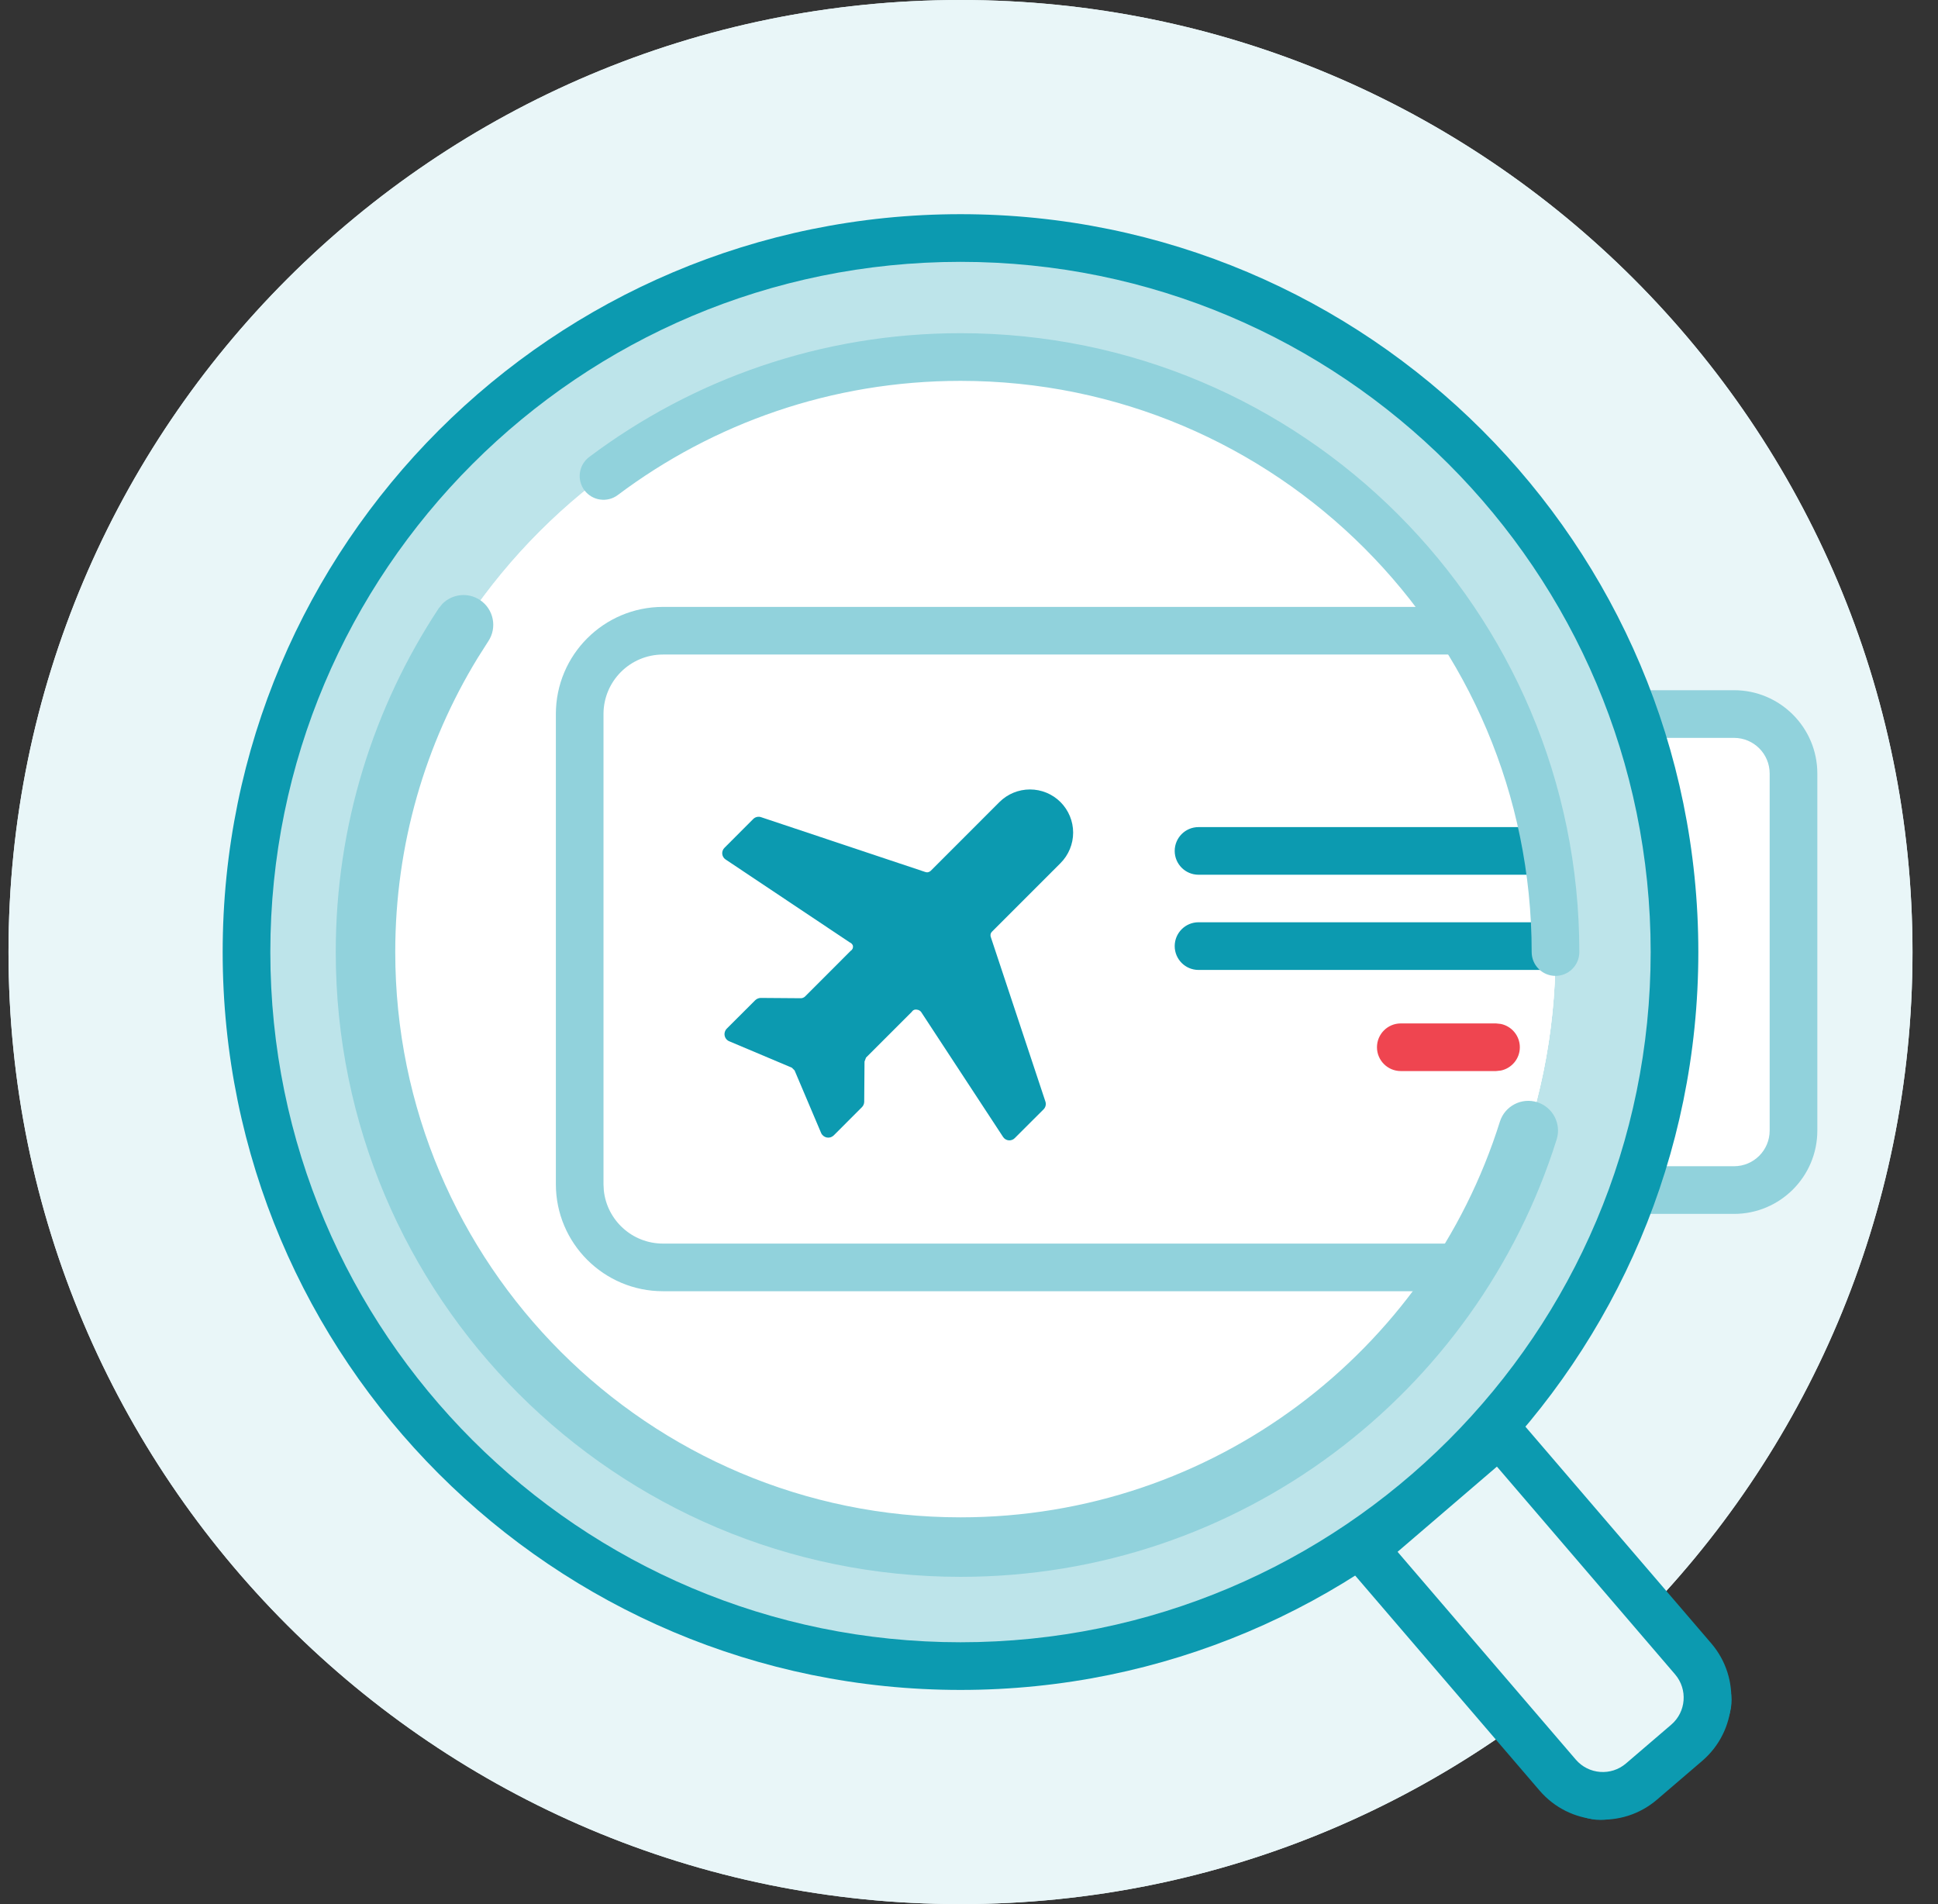
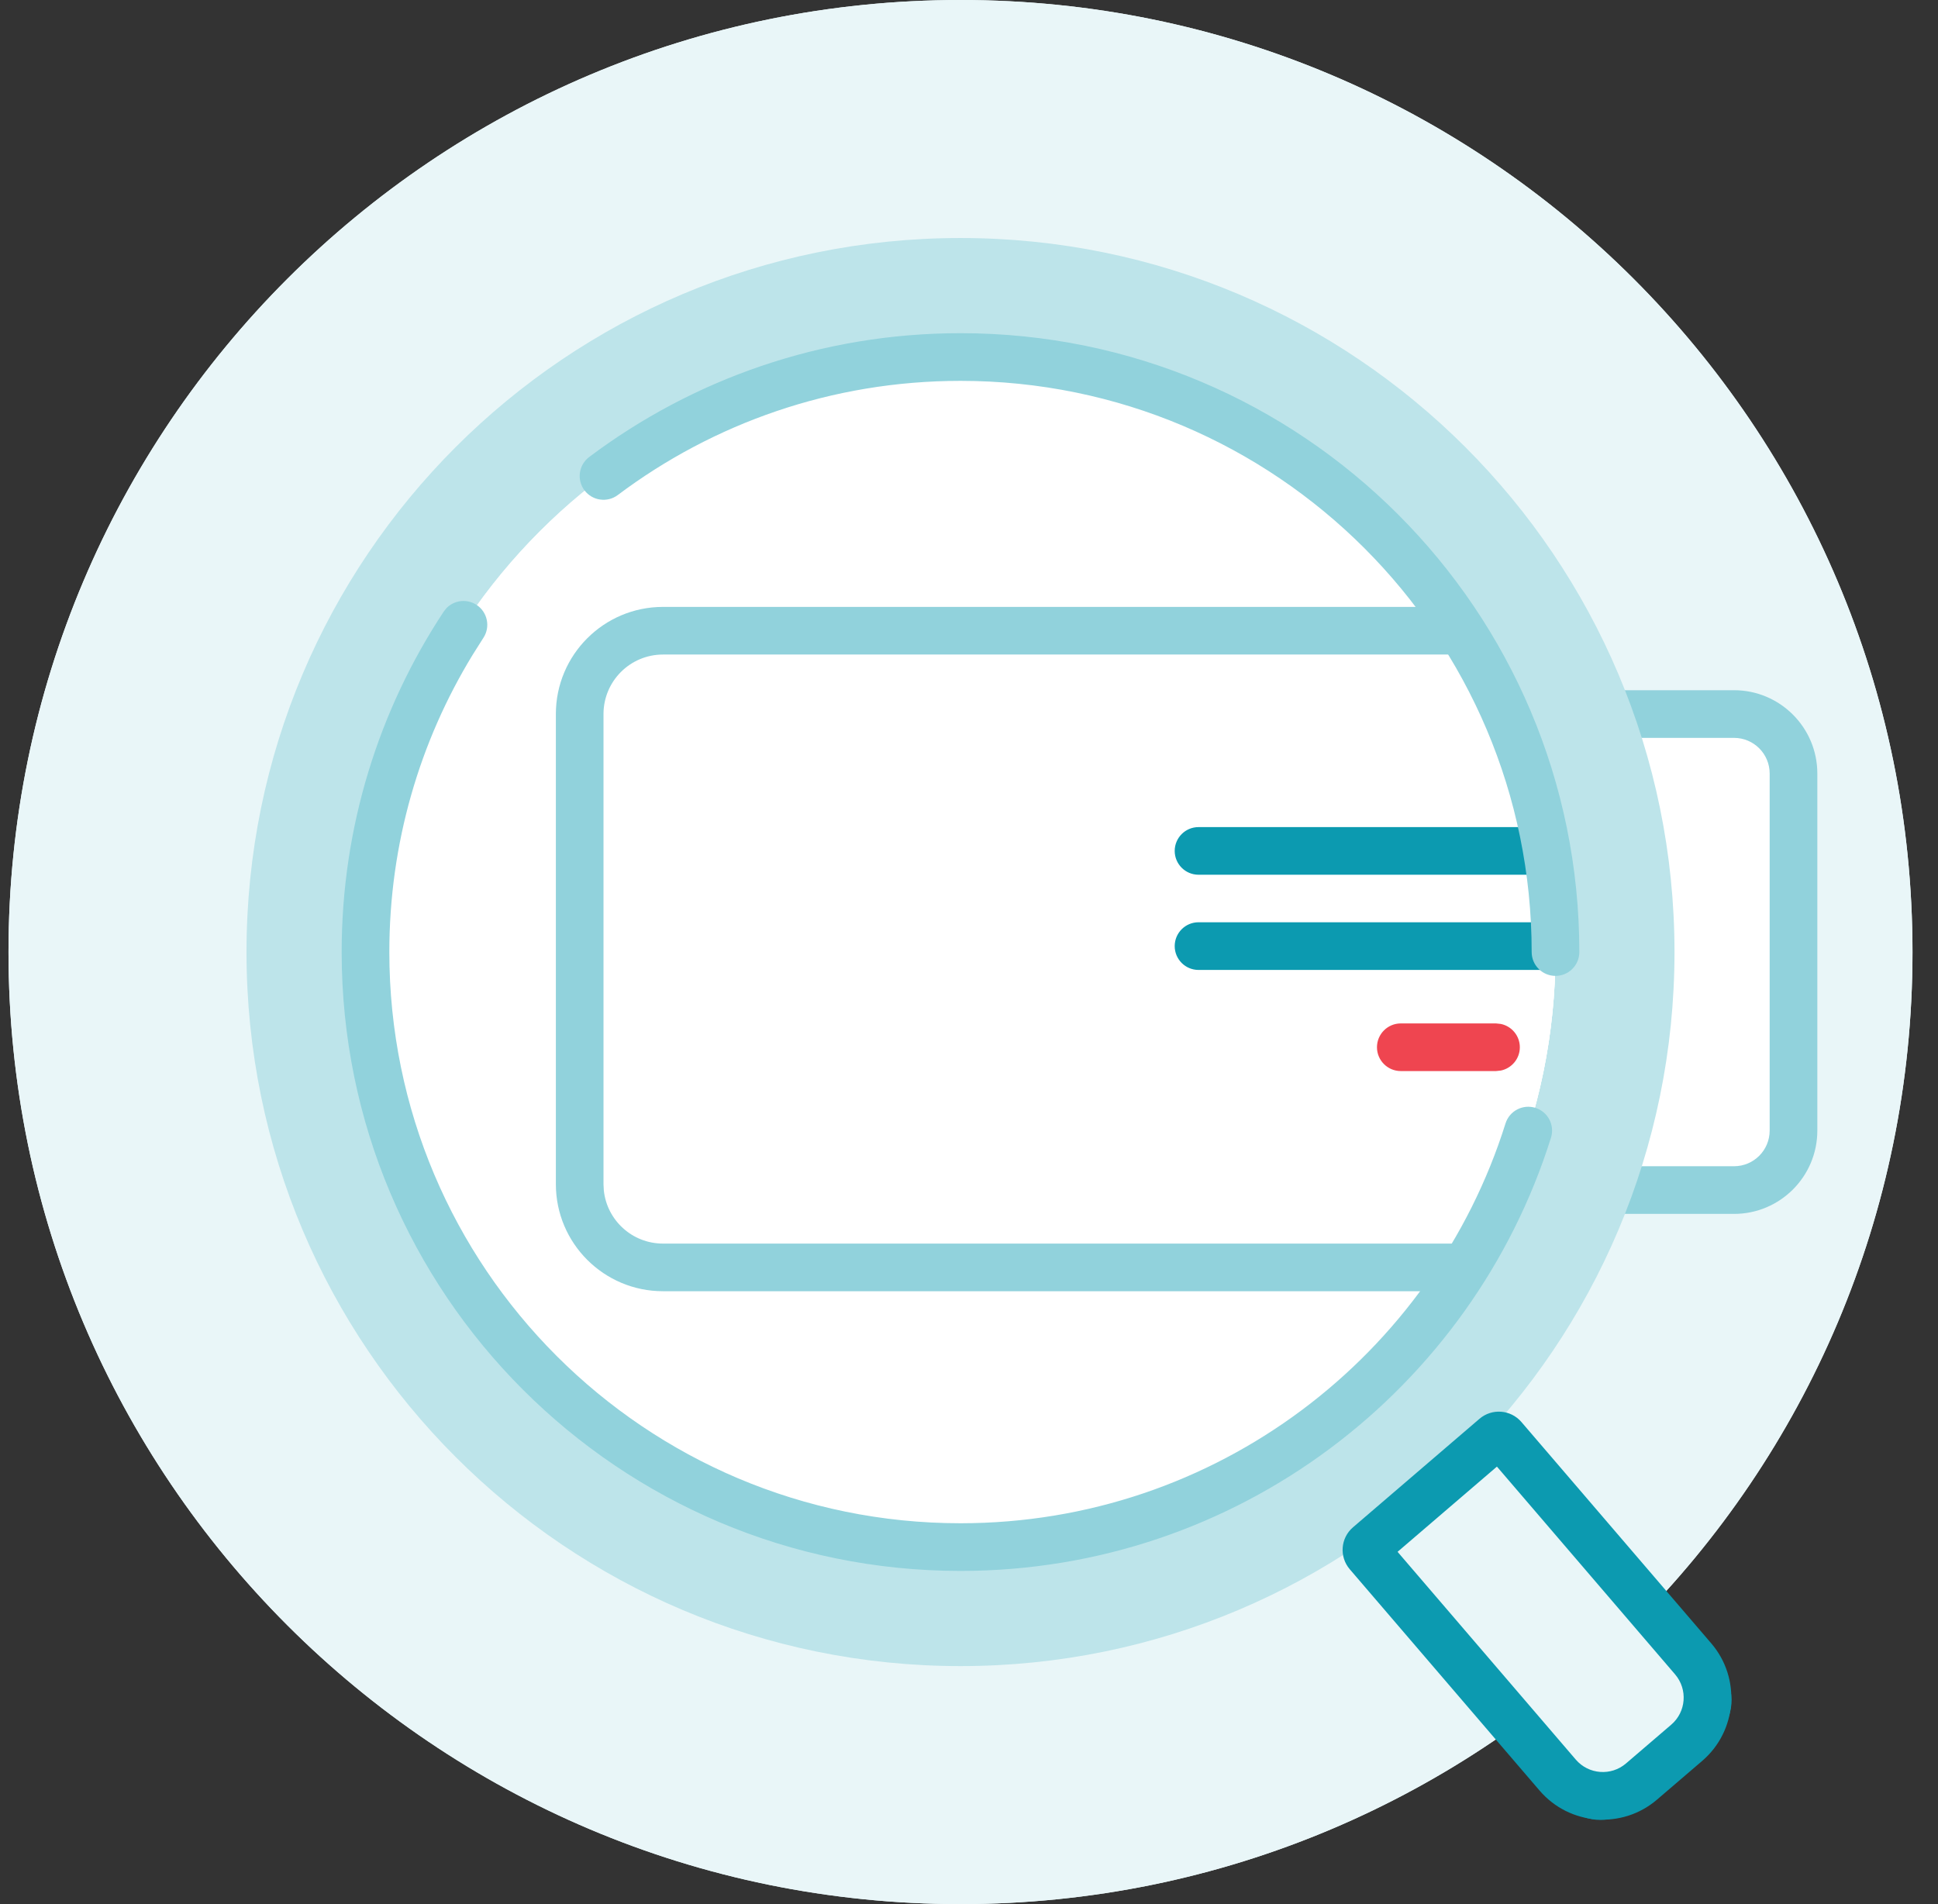
<svg xmlns="http://www.w3.org/2000/svg" width="57" height="56" viewBox="0 0 57 56" fill="none">
  <rect x="0" y="0" width="57" height="56" fill="#333333" stroke="none" />
  <g clip-path="url(#clip0_7403_6938)">
    <circle cx="28.25" cy="28" r="17.5" fill="white" />
    <path d="M28.25 56C43.714 56 56.25 43.464 56.25 28C56.25 12.536 43.714 0 28.25 0C12.786 0 0.25 12.536 0.25 28C0.25 43.464 12.786 56 28.25 56Z" fill="#E9F6F8" />
    <path d="M16 22C16 21.448 16.448 21 17 21H51.75C52.302 21 52.75 21.448 52.75 22V34C52.75 34.552 52.302 35 51.75 35H17C16.448 35 16 34.552 16 34V22Z" fill="white" stroke="#91D2DC" stroke-width="0.8" />
    <path d="M28.25 7C39.848 7 49.25 16.402 49.25 28C49.25 39.598 39.848 49 28.25 49C16.652 49 7.25 39.598 7.25 28C7.25 16.402 16.652 7 28.25 7ZM28.25 10.5C18.585 10.5 10.75 18.335 10.75 28C10.75 37.665 18.585 45.5 28.25 45.5C37.915 45.5 45.75 37.665 45.75 28C45.75 18.335 37.915 10.5 28.25 10.5Z" fill="#BDE4EA" />
    <circle cx="28.25" cy="28" r="17.5" fill="white" />
    <path d="M42.975 18.549C44.728 21.276 45.75 24.517 45.75 28C45.75 31.407 44.773 34.585 43.089 37.275H17.75C16.397 37.275 15.3 36.178 15.299 34.826V21C15.299 19.647 16.397 18.549 17.75 18.549H42.975Z" fill="white" />
    <path d="M43.125 18.549H19.5C18.147 18.549 17.049 19.647 17.049 21V34.826C17.05 36.178 18.147 37.275 19.5 37.275H43.125" stroke="#91D2DC" stroke-width="0.8" />
    <path d="M29.848 33.47L30.697 32.622C30.726 32.592 30.745 32.555 30.754 32.514C30.763 32.474 30.76 32.432 30.746 32.393L29.144 27.567C29.132 27.54 29.129 27.511 29.134 27.482C29.138 27.453 29.151 27.427 29.171 27.405L31.191 25.385C31.429 25.147 31.563 24.824 31.563 24.487C31.563 24.15 31.429 23.828 31.191 23.589C30.953 23.351 30.63 23.218 30.293 23.218C29.956 23.218 29.633 23.351 29.395 23.589L27.375 25.61C27.354 25.63 27.328 25.645 27.299 25.651C27.271 25.658 27.241 25.656 27.213 25.645L22.387 24.034C22.348 24.02 22.306 24.017 22.266 24.026C22.225 24.035 22.188 24.054 22.158 24.083L21.31 24.932C21.286 24.955 21.267 24.983 21.256 25.014C21.244 25.045 21.239 25.079 21.242 25.112C21.245 25.145 21.256 25.177 21.273 25.206C21.29 25.235 21.313 25.259 21.341 25.277L24.991 27.715C25.012 27.724 25.032 27.736 25.048 27.753C25.064 27.769 25.077 27.788 25.085 27.809C25.092 27.838 25.09 27.868 25.079 27.896C25.067 27.923 25.048 27.946 25.022 27.962L23.676 29.309C23.645 29.337 23.605 29.355 23.563 29.358L22.369 29.349C22.308 29.352 22.251 29.378 22.208 29.421L21.377 30.251C21.35 30.278 21.33 30.312 21.319 30.349C21.308 30.386 21.306 30.424 21.314 30.462C21.322 30.5 21.34 30.535 21.365 30.564C21.39 30.593 21.422 30.615 21.458 30.628L23.29 31.401L23.37 31.481L24.151 33.322C24.166 33.356 24.189 33.385 24.218 33.408C24.247 33.431 24.281 33.447 24.317 33.454C24.353 33.461 24.39 33.459 24.426 33.449C24.461 33.438 24.493 33.419 24.52 33.394L25.35 32.563C25.392 32.522 25.416 32.465 25.418 32.406L25.427 31.221L25.471 31.104L26.818 29.758C26.834 29.732 26.857 29.712 26.884 29.701C26.912 29.69 26.942 29.688 26.971 29.695C26.995 29.697 27.018 29.704 27.038 29.716C27.059 29.727 27.078 29.743 27.092 29.762L29.503 33.439C29.521 33.467 29.546 33.49 29.574 33.507C29.603 33.524 29.635 33.535 29.668 33.538C29.701 33.541 29.735 33.536 29.766 33.524C29.797 33.513 29.825 33.494 29.848 33.47Z" fill="#0C9AB0" />
    <path d="M35.25 25.026H45.071" stroke="#0C9AB0" stroke-width="0.8" stroke-linecap="round" />
    <path d="M35.25 27.825H45.403" stroke="#0C9AB0" stroke-width="0.8" stroke-linecap="round" />
    <path d="M41.199 30.8L44 30.8" stroke="#EF4550" stroke-width="0.8" stroke-linecap="round" />
    <path d="M45.75 28C45.75 18.335 37.915 10.5 28.25 10.5C24.31 10.5 20.675 11.802 17.75 13.999M13.632 18.375C11.81 21.136 10.75 24.444 10.75 28C10.75 37.665 18.585 45.5 28.25 45.5C36.086 45.5 42.719 40.35 44.949 33.25" stroke="#91D2DC" stroke-width="0.8" stroke-linecap="round" />
    <path d="M13.632 18.375C11.81 21.136 10.75 24.444 10.75 28C10.75 37.665 18.585 45.5 28.25 45.5C36.086 45.5 42.719 40.35 44.949 33.25" stroke="#91D2DC" stroke-linecap="round" />
    <path d="M44.027 42.211C44.069 42.175 44.132 42.179 44.168 42.221L47.52 46.131L50.287 49.357C50.647 49.776 50.598 50.407 50.179 50.767L47.712 52.883C47.293 53.242 46.661 53.194 46.302 52.774L40.182 45.639C40.147 45.597 40.151 45.534 40.193 45.498L44.027 42.211Z" fill="#E9F6F8" stroke="#0C9AB0" stroke-width="0.8" />
    <circle cx="28.25" cy="28" r="21" stroke="#0C9AB0" stroke-width="0.8" />
    <path d="M45.75 28C45.75 37.665 37.915 45.5 28.25 45.5C18.585 45.5 10.75 37.665 10.75 28C10.75 18.335 18.585 10.5 28.25 10.5C37.915 10.5 45.75 18.335 45.75 28Z" fill="white" />
    <path d="M28.25 56C43.714 56 56.25 43.464 56.25 28C56.25 12.536 43.714 0 28.25 0C12.786 0 0.25 12.536 0.25 28C0.25 43.464 12.786 56 28.25 56Z" fill="#E9F6F8" />
    <path d="M16 22.75C16 21.784 16.784 21 17.75 21H51C51.967 21 52.75 21.784 52.75 22.75V33.25C52.75 34.217 51.967 35 51 35H17.75C16.784 35 16 34.217 16 33.25V22.75Z" fill="white" />
    <path d="M52.049 22.75C52.049 22.17 51.58 21.701 51 21.701H17.75C17.17 21.701 16.701 22.17 16.701 22.75V33.25C16.701 33.83 17.17 34.299 17.75 34.299H51C51.58 34.299 52.049 33.83 52.049 33.25V22.75ZM53.451 33.25C53.451 34.603 52.353 35.701 51 35.701H17.75C16.397 35.701 15.299 34.603 15.299 33.25V22.75C15.299 21.397 16.397 20.299 17.75 20.299H51C52.353 20.299 53.451 21.397 53.451 22.75V33.25Z" fill="#91D2DC" />
    <path d="M28.25 7C39.848 7 49.25 16.402 49.25 28C49.25 39.598 39.848 49 28.25 49C16.652 49 7.25 39.598 7.25 28C7.25 16.402 16.652 7 28.25 7ZM28.25 10.5C18.585 10.5 10.75 18.335 10.75 28C10.75 37.665 18.585 45.5 28.25 45.5C37.915 45.5 45.75 37.665 45.75 28C45.75 18.335 37.915 10.5 28.25 10.5Z" fill="#BDE4EA" />
    <path d="M45.75 28C45.75 37.665 37.915 45.5 28.25 45.5C18.585 45.5 10.75 37.665 10.75 28C10.75 18.335 18.585 10.5 28.25 10.5C37.915 10.5 45.75 18.335 45.75 28Z" fill="white" />
    <path d="M42.975 18.549C44.728 21.276 45.75 24.517 45.75 28C45.75 31.407 44.773 34.585 43.089 37.275H17.75C16.397 37.275 15.3 36.178 15.299 34.826V21C15.299 19.647 16.397 18.549 17.75 18.549H42.975Z" fill="white" />
    <path d="M16.349 34.826V21C16.349 19.26 17.76 17.849 19.5 17.849H43.125V19.25H19.5C18.534 19.25 17.75 20.034 17.75 21V34.826L17.759 35.005C17.849 35.887 18.594 36.574 19.5 36.574H43.125V37.975H19.5C17.761 37.975 16.349 36.565 16.349 34.826Z" fill="#91D2DC" />
-     <path d="M29.848 33.47L30.697 32.622C30.726 32.592 30.745 32.555 30.754 32.514C30.763 32.474 30.76 32.432 30.746 32.393L29.144 27.567C29.132 27.54 29.129 27.511 29.134 27.482C29.138 27.453 29.151 27.427 29.171 27.405L31.191 25.385C31.429 25.147 31.563 24.824 31.563 24.487C31.563 24.15 31.429 23.828 31.191 23.589C30.953 23.351 30.63 23.218 30.293 23.218C29.956 23.218 29.633 23.351 29.395 23.589L27.375 25.61C27.354 25.63 27.328 25.645 27.299 25.651C27.271 25.658 27.241 25.656 27.213 25.645L22.387 24.034C22.348 24.02 22.306 24.017 22.266 24.026C22.225 24.035 22.188 24.054 22.158 24.083L21.31 24.932C21.286 24.955 21.267 24.983 21.256 25.014C21.244 25.045 21.239 25.079 21.242 25.112C21.245 25.145 21.256 25.177 21.273 25.206C21.29 25.235 21.313 25.259 21.341 25.277L24.991 27.715C25.012 27.724 25.032 27.736 25.048 27.753C25.064 27.769 25.077 27.788 25.085 27.809C25.092 27.838 25.09 27.868 25.079 27.896C25.067 27.923 25.048 27.946 25.022 27.962L23.676 29.309C23.645 29.337 23.605 29.355 23.563 29.358L22.369 29.349C22.308 29.352 22.251 29.378 22.208 29.421L21.377 30.251C21.35 30.278 21.33 30.312 21.319 30.349C21.308 30.386 21.306 30.424 21.314 30.462C21.322 30.5 21.34 30.535 21.365 30.564C21.39 30.593 21.422 30.615 21.458 30.628L23.29 31.401L23.37 31.481L24.151 33.322C24.166 33.356 24.189 33.385 24.218 33.408C24.247 33.431 24.281 33.447 24.317 33.454C24.353 33.461 24.39 33.459 24.426 33.449C24.461 33.438 24.493 33.419 24.52 33.394L25.35 32.563C25.392 32.522 25.416 32.465 25.418 32.406L25.427 31.221L25.471 31.104L26.818 29.758C26.834 29.732 26.857 29.712 26.884 29.701C26.912 29.69 26.942 29.688 26.971 29.695C26.995 29.697 27.018 29.704 27.038 29.716C27.059 29.727 27.078 29.743 27.092 29.762L29.503 33.439C29.521 33.467 29.546 33.49 29.574 33.507C29.603 33.524 29.635 33.535 29.668 33.538C29.701 33.541 29.735 33.536 29.766 33.524C29.797 33.513 29.825 33.494 29.848 33.47Z" fill="#0C9AB0" />
-     <path d="M45.072 24.325L45.212 24.34C45.531 24.405 45.771 24.687 45.771 25.026C45.771 25.364 45.531 25.646 45.212 25.711L45.072 25.726H35.25C34.864 25.726 34.55 25.412 34.55 25.026C34.55 24.639 34.864 24.325 35.25 24.325H45.072Z" fill="#0C9AB0" />
+     <path d="M45.072 24.325L45.212 24.34C45.771 25.364 45.531 25.646 45.212 25.711L45.072 25.726H35.25C34.864 25.726 34.55 25.412 34.55 25.026C34.55 24.639 34.864 24.325 35.25 24.325H45.072Z" fill="#0C9AB0" />
    <path d="M45.403 27.124L45.544 27.14C45.863 27.205 46.104 27.486 46.104 27.825C46.104 28.163 45.863 28.445 45.544 28.51L45.403 28.526H35.25C34.864 28.526 34.55 28.212 34.55 27.825C34.55 27.438 34.864 27.124 35.25 27.124H45.403Z" fill="#0C9AB0" />
    <path d="M44 30.099L44.142 30.114C44.461 30.18 44.701 30.462 44.701 30.8C44.701 31.138 44.461 31.419 44.142 31.485L44 31.5L41.199 31.5C40.813 31.5 40.499 31.186 40.499 30.8C40.499 30.413 40.813 30.099 41.199 30.099L44 30.099Z" fill="#EF4550" />
    <path d="M10.049 28C10.049 24.303 11.154 20.861 13.049 17.989L13.137 17.879C13.367 17.649 13.735 17.604 14.018 17.791C14.34 18.003 14.429 18.439 14.216 18.761L13.898 19.264C12.345 21.809 11.451 24.799 11.451 28C11.451 37.278 18.972 44.799 28.25 44.799C35.771 44.799 42.139 39.856 44.28 33.04C44.396 32.671 44.79 32.466 45.159 32.582C45.528 32.698 45.733 33.091 45.617 33.46C43.298 40.843 36.4 46.201 28.25 46.201C18.198 46.201 10.049 38.052 10.049 28ZM45.049 28C45.049 18.722 37.528 11.201 28.25 11.201C24.467 11.201 20.978 12.45 18.17 14.559C17.861 14.791 17.422 14.728 17.189 14.419C16.958 14.11 17.021 13.671 17.33 13.44C20.372 11.155 24.154 9.799 28.25 9.799C38.302 9.799 46.451 17.948 46.451 28C46.451 28.387 46.137 28.701 45.75 28.701C45.363 28.701 45.049 28.387 45.049 28Z" fill="#91D2DC" />
-     <path d="M9.875 28C9.875 24.268 10.988 20.793 12.902 17.893L13.014 17.756C13.302 17.468 13.762 17.412 14.115 17.645C14.518 17.912 14.629 18.454 14.363 18.857L14.047 19.354C12.51 21.873 11.625 24.832 11.625 28C11.625 37.182 19.068 44.625 28.25 44.625C35.693 44.625 41.996 39.734 44.114 32.989C44.259 32.528 44.751 32.271 45.212 32.416C45.672 32.561 45.928 33.051 45.784 33.511C43.443 40.966 36.479 46.375 28.25 46.375C18.102 46.375 9.875 38.148 9.875 28Z" fill="#91D2DC" />
    <path d="M43.97 42.259C44.043 42.196 44.154 42.205 44.217 42.278L47.52 46.131L49.799 48.787C50.428 49.521 50.343 50.626 49.61 51.255L48.281 52.394C47.548 53.023 46.443 52.939 45.814 52.205L40.231 45.696C40.168 45.623 40.177 45.512 40.25 45.449L43.97 42.259Z" fill="#E9F6F8" />
    <path d="M49.154 50.723C49.594 50.346 49.644 49.684 49.267 49.243L44.027 43.133L41.105 45.639L46.346 51.749C46.723 52.189 47.385 52.24 47.825 51.862L49.154 50.723ZM48.737 52.926C47.71 53.807 46.163 53.688 45.282 52.661L39.699 46.152C39.385 45.785 39.427 45.232 39.794 44.918L43.514 41.727C43.881 41.413 44.433 41.455 44.748 41.822L50.331 48.331C51.212 49.358 51.093 50.906 50.066 51.787L48.737 52.926Z" fill="#0C9AB0" />
-     <path d="M48.549 28C48.549 16.789 39.461 7.701 28.25 7.701C17.039 7.701 7.951 16.789 7.951 28C7.951 39.211 17.039 48.299 28.25 48.299C39.461 48.299 48.549 39.211 48.549 28ZM49.951 28C49.951 39.985 40.235 49.701 28.25 49.701C16.265 49.701 6.549 39.985 6.549 28C6.549 16.015 16.265 6.299 28.25 6.299C40.235 6.299 49.951 16.015 49.951 28Z" fill="#0C9AB0" />
  </g>
  <defs>
    <clipPath id="clip0_7403_6938">
      <rect width="56" height="56" fill="white" transform="translate(0.25)" />
    </clipPath>
  </defs>
</svg>